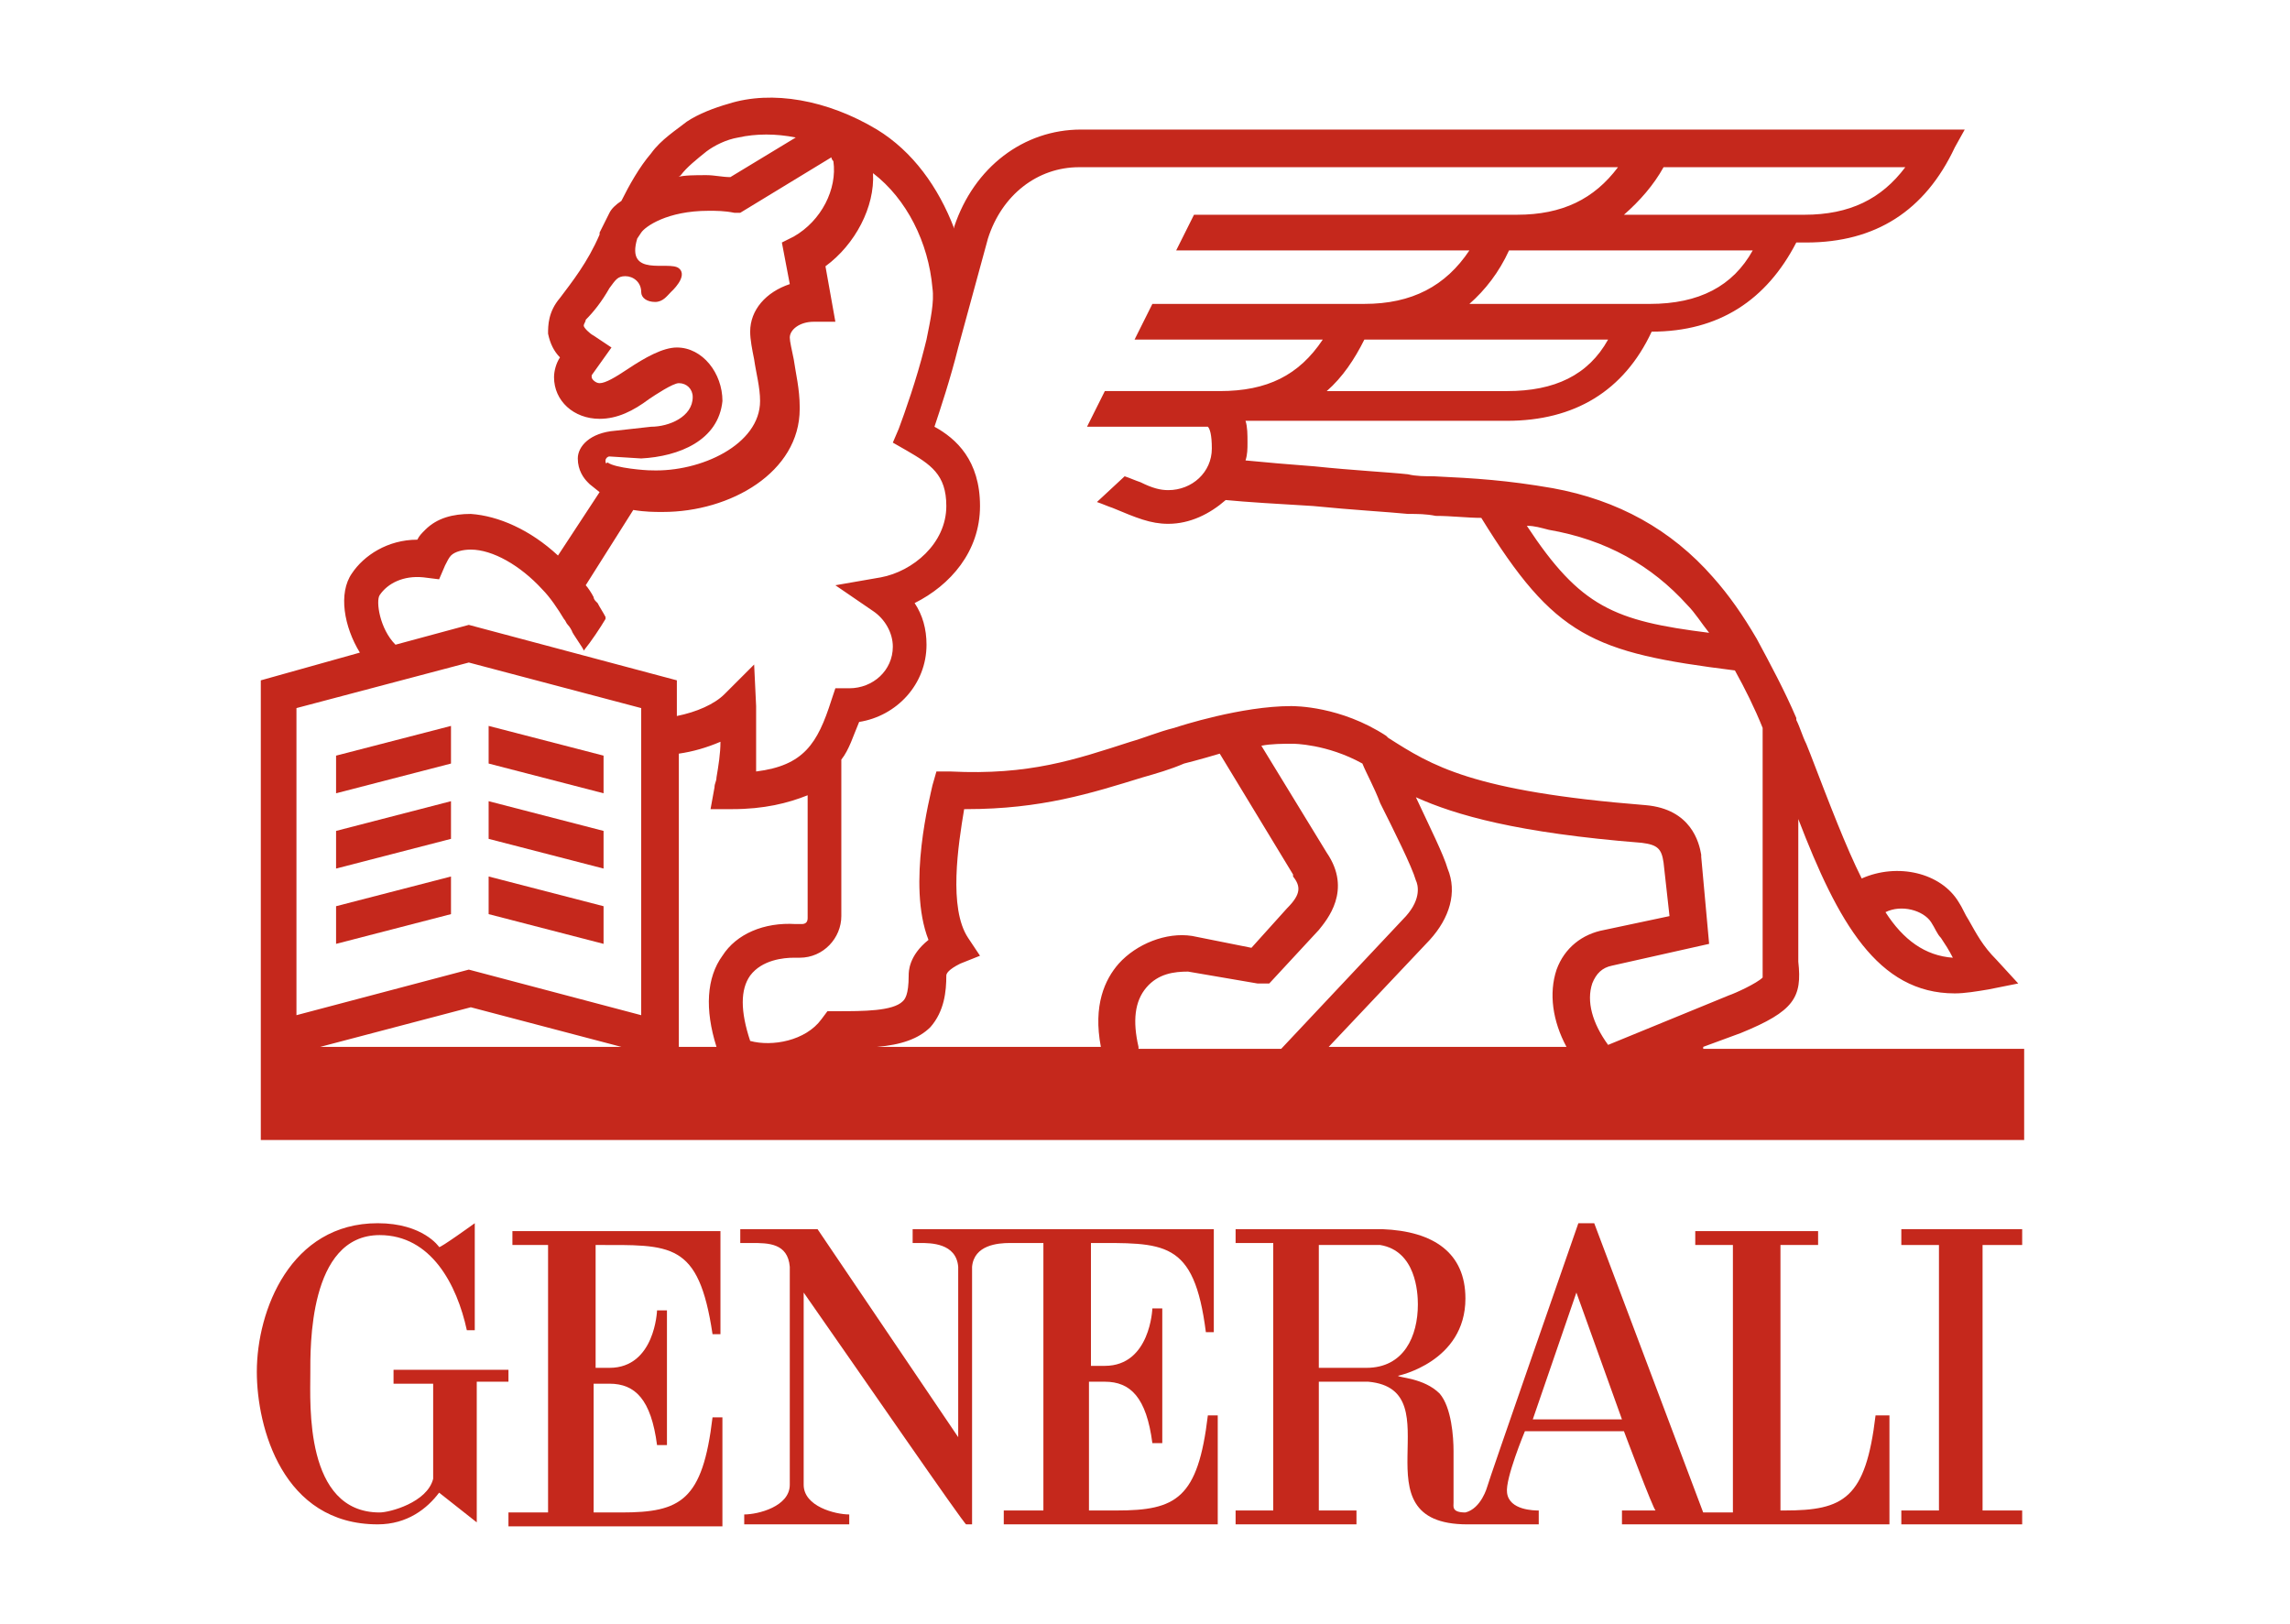
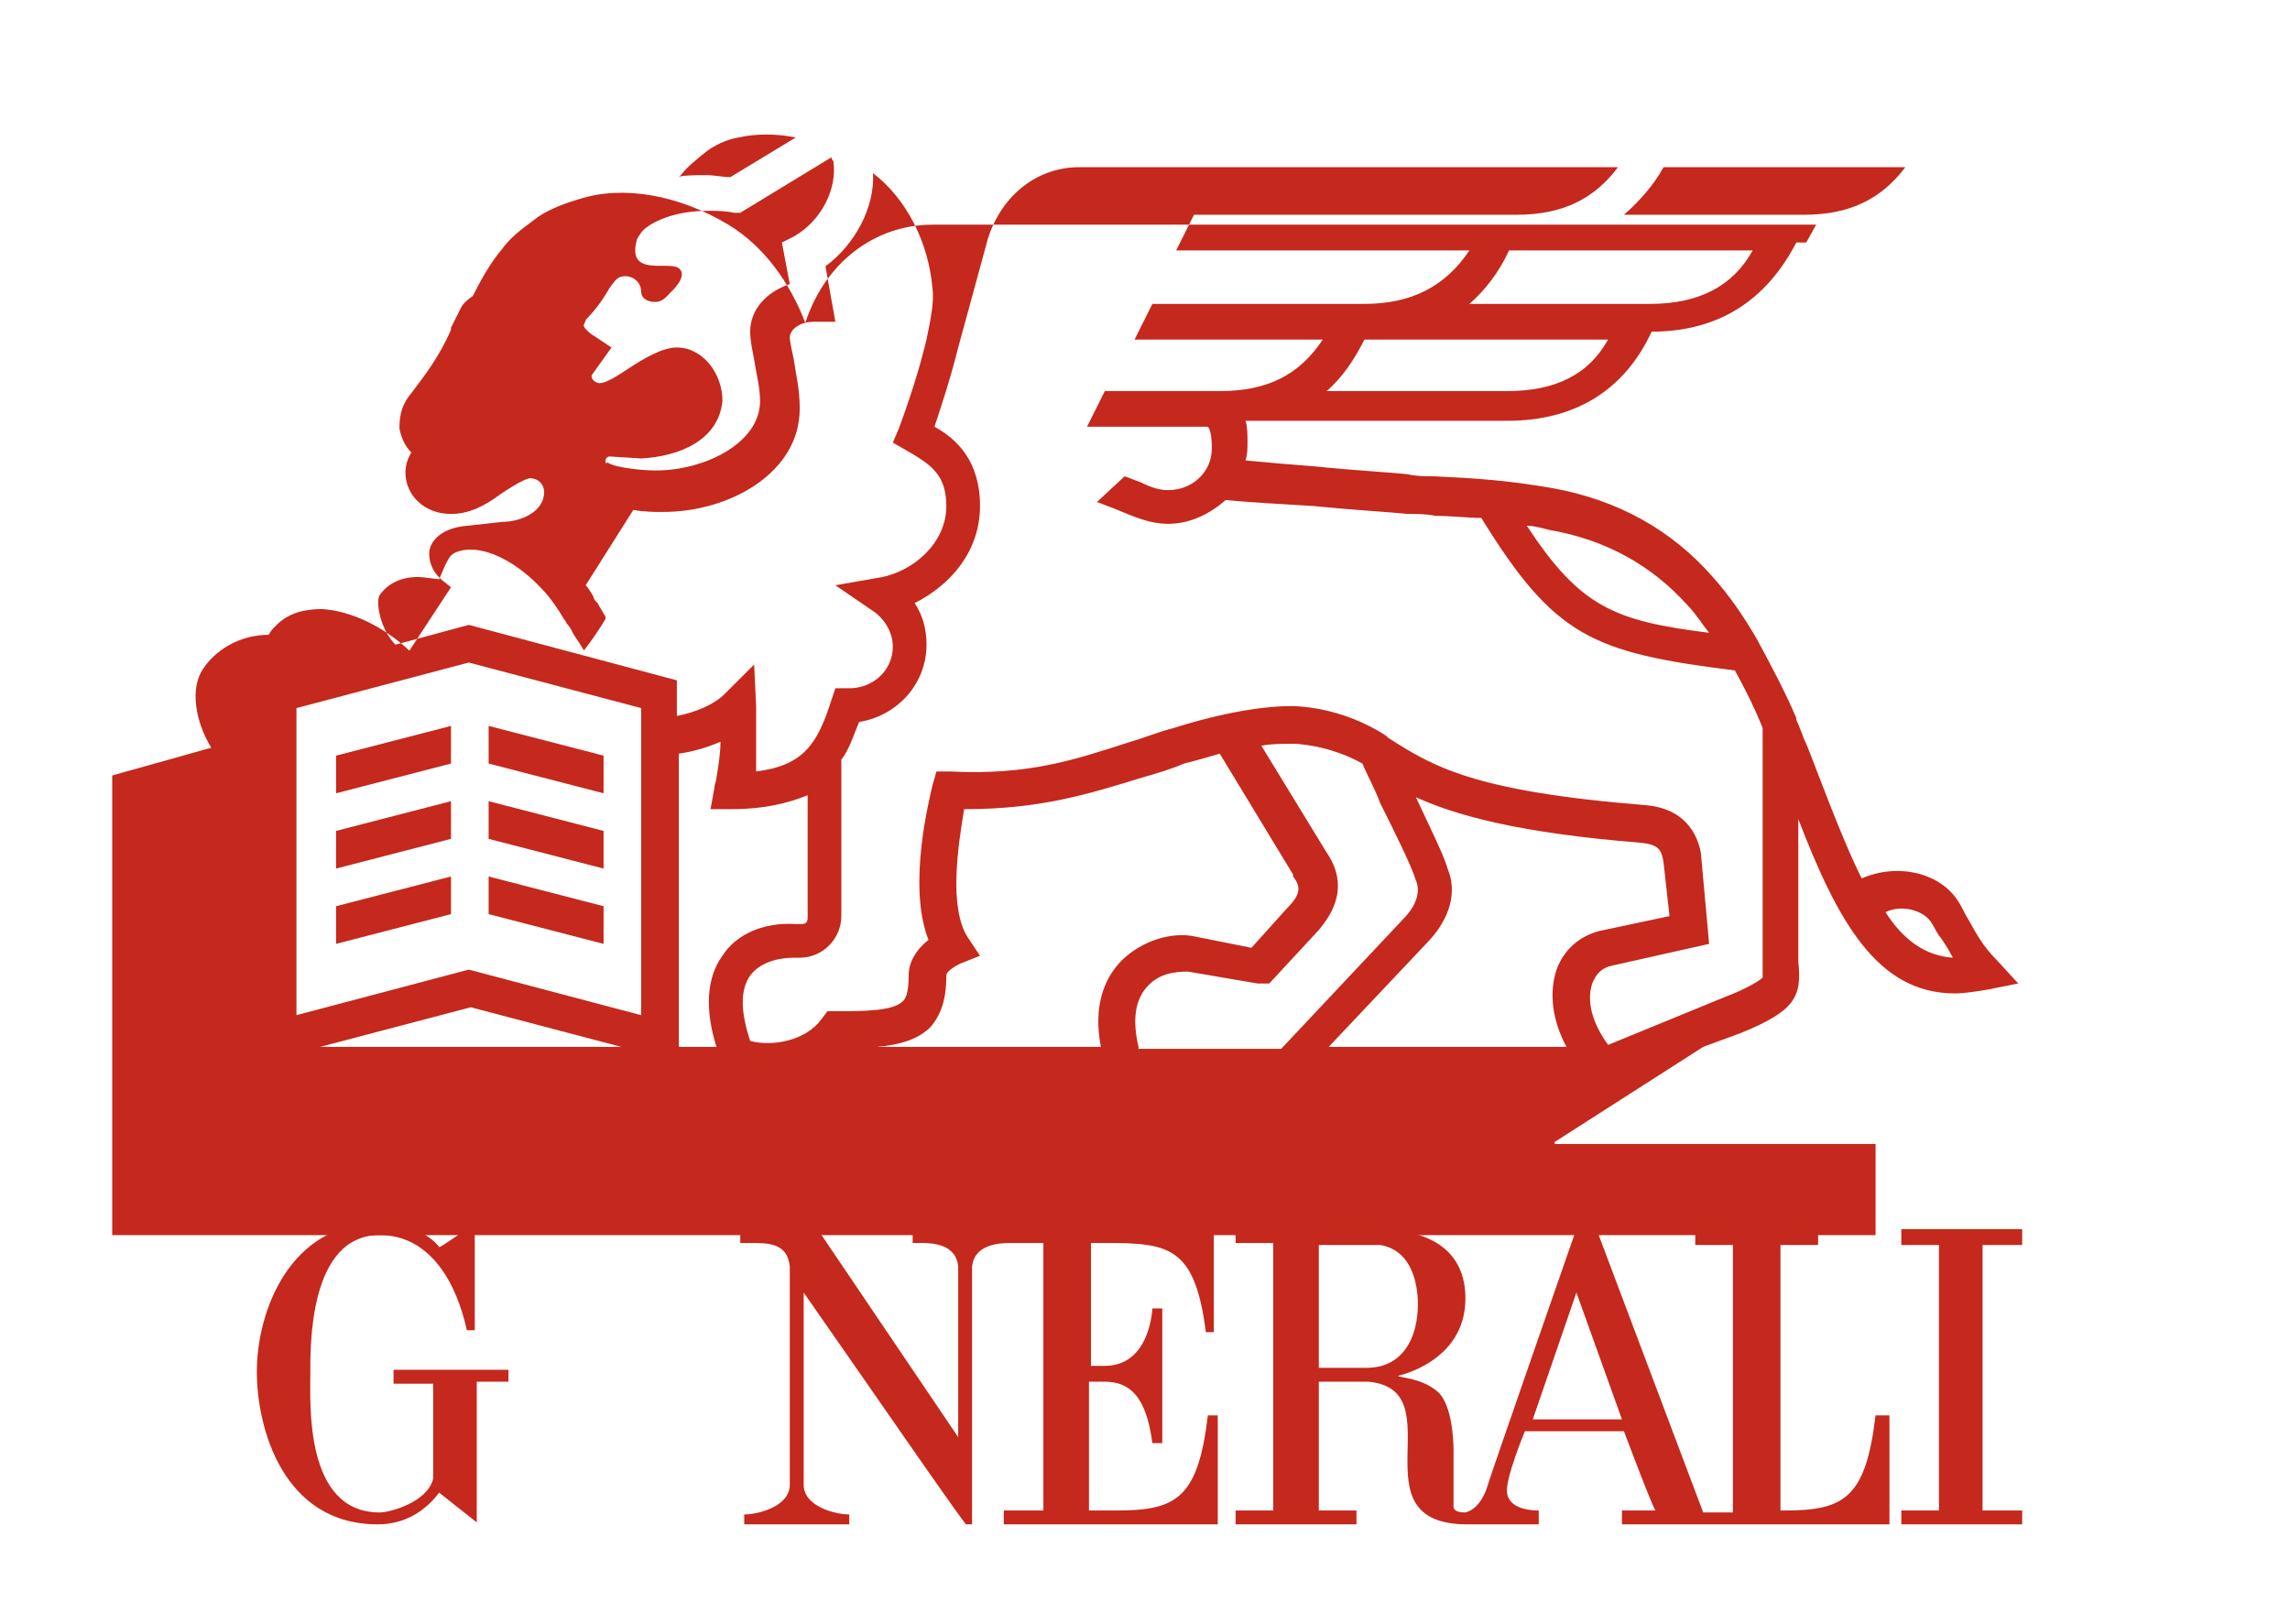
<svg xmlns="http://www.w3.org/2000/svg" xml:space="preserve" width="1748px" height="1240px" version="1.1" style="shape-rendering:geometricPrecision; text-rendering:geometricPrecision; image-rendering:optimizeQuality; fill-rule:evenodd; clip-rule:evenodd" viewBox="0 0 174800 124014">
  <defs>
    <style type="text/css">
   
    .fil1 {fill:none}
    .fil0 {fill:#C5281C;fill-rule:nonzero}
   
  </style>
  </defs>
  <g id="Camada_x0020_1">
    <g id="assicurazioni-generali-logo-brandlogos.net_fdu1vtesi.svg">
-       <path class="fil0" d="M45460 104275l0 -9227c5749,0 7866,-303 8925,6807l605 0 0 -7866 -15882 0 0 1059 2722 0 0 20419 -3024 0 0 1059 16334 0 0 -8319 -755 0c-756,6353 -2420,7260 -6958,7260l-2118 0 0 -9831 1210 0c1967,0 3177,1210 3631,4689l756 0 0 -10286 -756 0c0,0 -151,4387 -3631,4387l-1059 0 0 -151 0 0z" />
      <path class="fil0" d="M38956 104576l-8923 0 0 1060 3025 0 0 7260c-453,1816 -3328,2571 -4085,2571 -5747,0 -5293,-8318 -5293,-10588 0,-1966 -151,-10587 5293,-10587 3933,0 5900,3781 6656,7260l605 0 0 -8167c0,0 -2722,1965 -2722,1814 0,0 -1210,-1814 -4689,-1814 -6655,0 -9227,6654 -9227,11344 0,4234 1966,11646 9227,11646 2269,0 3782,-1210 4689,-2420l2874 2268 0 -10738 2420 0 0 -908 150 0 0 -1z" />
      <g>
        <path class="fil0" d="M143171 108056c-756,6353 -2420,7260 -6957,7260l-303 0 0 -20268 2874 0 0 -1059 -9378 0 0 1059 2874 0 0 20419 -2268 0 -8319 -22082 -1211 0c0,0 -6957,19965 -6957,20117 0,0 -453,1663 -1665,1965 -1058,0 -907,-454 -907,-755l0 -3933c0,-1060 -151,-3329 -1058,-4387 -1210,-1210 -3176,-1210 -3176,-1361 0,0 5141,-1059 5141,-5899 0,-3479 -2420,-5143 -6351,-5294l-11194 0 0 1058 2874 0 0 20420 -2874 0 0 1059 9227 0 0 -1059 -2874 0 0 -9831 3781 0c6655,604 -1210,10890 7563,10890l5445 0 0 -1059c-302,0 -2268,0 -2420,-1361 -151,-1059 1362,-4689 1362,-4689l7563 0c0,0 2268,6050 2419,6050l-2571 0 0 1059 20420 0 0 -8319c0,0 -1060,0 -1060,0l0 0 0 0zm-38872 -3630l-3630 0 0 -9378 4688 0c2723,454 2874,3630 2874,4538 0,2420 -1058,4840 -3932,4840l0 0zm12705 3933l3329 -9681 3478 9681 -6807 0z" />
      </g>
      <path class="fil0" d="M83123 94896c5748,0 8017,-301 8924,6807l606 0 0 -7865 -22991 0 0 1058 604 0c757,0 2723,0 2874,1816l0 0 0 13007 -10738 -15881 -5899 0 0 1058 907 0c1210,0 2723,0 2873,1816l0 16638c0,1663 -2420,2269 -3478,2269l0 0 0 756 8017 0 0 -756c-1059,0 -3479,-606 -3479,-2269l0 -14672c4234,6050 12251,17697 12403,17697l453 0 0 -19663c151,-1664 1967,-1816 2874,-1816l2571 0 0 20420 -3025 0 0 1059 16335 0 0 -8319 -755 0c-756,6353 -2420,7260 -6958,7260l-2118 0 0 -9831 1210 0c1967,0 3177,1210 3630,4688l757 0 0 -10285 -757 0c0,0 -150,4387 -3630,4387l-1059 0 0 -9379 -151 0z" />
      <polygon class="fil0" points="154364,95048 154364,93838 145138,93838 145138,95048 148011,95048 148011,115316 145138,115316 145138,116375 154364,116375 154364,115316 151340,115316 151340,95048 " />
      <g>
-         <path class="fil0" d="M130013 79922l2874 -1058 0 0c4083,-1665 4688,-2723 4386,-5446l0 -10890c3025,7865 6050,13311 11948,13311 757,0 1664,-151 2572,-303l2269 -454 -1664 -1814c-1058,-1060 -1513,-1967 -2117,-3026 -303,-454 -454,-907 -757,-1361 -1361,-2269 -4689,-3025 -7411,-1815 -1210,-2420 -2420,-5597 -3933,-9530l-302 -755c-303,-606 -454,-1210 -757,-1816l0 -151 0 0c-907,-2118 -1966,-4083 -3024,-6050 -1060,-1815 -2119,-3328 -3329,-4689 -3175,-3630 -7260,-5899 -12251,-6807 -3479,-604 -5899,-756 -9076,-907 -604,0 -1361,0 -1965,-152 -1362,-151 -4236,-301 -7110,-604 -1966,-151 -3782,-303 -5293,-454 151,-453 151,-907 151,-1362 0,-604 0,-1210 -151,-1663l19965 0c5143,0 8923,-2269 11042,-6807 5143,0 8773,-2420 11041,-6807l757 2c5293,0 9075,-2422 11343,-7262l757 -1361 -67459 0c-4387,0 -8169,2874 -9682,7411l0 152c-1210,-3176 -3175,-5899 -5898,-7563 -3782,-2269 -8016,-3024 -11344,-1966 -1059,303 -2269,756 -3176,1362 -757,604 -1967,1361 -2723,2420 -907,1058 -1664,2420 -2269,3630 -454,302 -757,605 -908,907l-756 1513 0 151c-907,2117 -2117,3630 -3024,4840 -909,1059 -909,2117 -909,2723 152,756 455,1361 909,1814l0 0c-303,454 -454,1060 -454,1513 0,1816 1512,3177 3478,3177 1362,0 2572,-606 3782,-1513 454,-303 1815,-1210 2268,-1210 606,0 1059,453 1059,1059 0,1513 -1815,2268 -3176,2268l-2723 303c-1966,152 -2874,1210 -2874,2118 0,908 454,1512 757,1815l151 151 756 605 -3176 4840c-2118,-1966 -4538,-3025 -6655,-3176 -1362,0 -2572,303 -3479,1210 -303,303 -454,454 -605,756l0 0c-2269,0 -4085,1210 -4992,2571 -1058,1513 -604,4084 606,6050l-7563 2118 0 35092 134616 0 0 -6959 -24502 0 0 -151 0 0zm17394 -9529c303,455 454,908 756,1210 302,455 605,908 908,1513 -2118,-151 -3783,-1361 -5143,-3478 1210,-606 2873,-152 3479,755l0 0 0 0zm-29193 -29948c4387,756 7866,2723 10589,5747 604,606 1058,1362 1663,2119 -7260,-909 -9832,-1967 -13916,-8169 606,0 1060,152 1664,303l0 0zm-3176 -10588l-13764 0c1210,-1059 2117,-2420 2873,-3933l18606 0c-1513,2723 -4085,3933 -7715,3933l0 0zm10890 -6655l-13764 0c1210,-1060 2269,-2421 3026,-4084l18604 0c-1513,2723 -4084,4084 -7866,4084l0 0zm1059 -10437l18454 0c-1816,2420 -4236,3630 -7714,3630l-13764 0c1210,-1058 2268,-2268 3024,-3630l0 0zm-75022 606c454,-606 1210,-1210 1965,-1816 606,-454 1513,-907 2421,-1058 1362,-303 2874,-303 4386,0l-4991 3024c-606,0 -1210,-150 -1816,-150 -907,0 -1663,0 -2268,150 101,0 202,-50 303,-150l0 0zm-5748 21780c0,-151 152,-303 302,-303l2421 151c2873,-151 5899,-1361 6202,-4385 0,-2119 -1513,-4085 -3480,-4085 -1059,0 -2420,756 -3781,1665 -908,604 -1664,1058 -2118,1058 -303,0 -604,-303 -604,-454l0 -151 1511 -2118 -1361 -907c-302,-151 -756,-605 -756,-757 0,-151 152,-303 152,-453 604,-605 1210,-1361 1814,-2421 454,-604 606,-907 1210,-907 606,0 1211,454 1211,1210 0,454 453,757 1059,757 604,0 907,-454 1210,-757 0,0 1361,-1210 604,-1815 -756,-605 -4084,756 -3176,-2268l302 -454c303,-455 1967,-1665 5143,-1665 605,0 1210,0 1967,152l453 0 6958 -4235c0,152 152,302 152,302l0 0c301,2118 -909,4538 -3026,5748l-907 454 604 3176c-1814,605 -3024,1966 -3024,3630 0,605 151,1362 303,2118 150,1058 453,2118 453,3177 0,3327 -4538,5444 -8319,5293l-151 0c-152,0 -2572,-152 -3177,-605 -152,152 -152,0 -152,-151l0 0 1 0zm-17244 10285c606,-907 1816,-1512 3329,-1361l1210 151 454 -1058c150,-303 302,-606 453,-757 303,-303 907,-453 1513,-453 1664,0 3781,1210 5444,3024 606,606 1210,1513 1664,2269 152,151 152,303 303,454 152,151 303,454 303,454 0,152 907,1362 907,1512 606,-756 1210,-1663 1664,-2420l0 -150c-151,-303 -454,-757 -605,-1060l-151 -150 -1 0c0,0 -151,-152 -151,-303 -150,-303 -453,-757 -604,-909l3630 -5747c907,152 1664,152 2117,152l151 0c5143,0 10437,-3026 10437,-7866l0 -151c0,-1362 -303,-2572 -454,-3630 -151,-756 -303,-1362 -303,-1665 0,-604 757,-1208 1816,-1208l1664 0 -757 -4236c2270,-1664 3781,-4537 3630,-7110 2571,1967 4236,5295 4538,8773 152,1060 -151,2421 -454,3933l-151 605 0 0c-605,2420 -1513,4992 -1966,6202l-454 1059 1058 605c1816,1059 3026,1814 3026,4235 0,2874 -2571,4991 -4991,5445l-3479 605 2873 1966c908,605 1513,1664 1513,2722 0,1816 -1513,3177 -3327,3177l-1059 0 -303 907c-1058,3329 -2117,4992 -5747,5446 0,-1059 0,-2118 0,-3479l0 -1513 -151 -3175 -2269 2268c-757,756 -2118,1362 -3631,1663l0 -2723 -15882 -4234 -5597 1513c-1210,-1210 -1511,-3327 -1210,-3782l0 0 0 0zm-4537 34486l11496 -3024 11495 3024 -22991 0zm24504 -2420l-13160 -3479 -13158 3479 0 -23444 13158 -3479 13160 3479 0 23444zm6201 -4537c-1210,1663 -1361,4084 -454,6957l-2874 0 0 -22386c1060,-151 2118,-454 3177,-907 0,907 -151,1815 -303,2723 0,302 -151,453 -151,756l-303 1664 1664 0c2420,0 4236,-454 5749,-1059l0 9378c0,302 -152,454 -455,454l-454 0c-2420,-152 -4537,756 -5596,2420l0 0 0 0zm30252 604c-1060,1210 -1967,3177 -1363,6353l-17091 0c1815,-151 3177,-604 4084,-1513 1059,-1210 1210,-2721 1210,-3931 0,-152 151,-455 1059,-909l1512 -604 -907 -1362c-1513,-2268 -757,-7108 -303,-9831l152 0c5747,0 9528,-1210 13461,-2420 1059,-303 2117,-605 3176,-1060l0 0c0,0 1210,-301 2723,-756l5597 9227 0 152c604,756 604,1361 -454,2420l-2723 3024 -4537 -907 0 0c-1966,-303 -4236,606 -5596,2117l0 0 0 0zm1511 6353c-453,-1966 -301,-3479 606,-4537 907,-1059 2117,-1210 3176,-1210l5294 907 907 0 3782 -4084 0 0c605,-756 2571,-3025 605,-5899l-4991 -8167c756,-151 1663,-151 2420,-151l0 0c0,0 2571,0 5294,1511 302,757 907,1816 1360,3026 1060,2117 2420,4840 2723,5898 151,303 454,1362 -756,2723l-9528 10134 -10892 0 0 -151 0 0zm32672 0l-18151 0 7714 -8167c1512,-1664 2118,-3630 1361,-5446 -303,-1058 -1361,-3176 -2420,-5444 3025,1360 7714,2722 17243,3478 1210,152 1513,454 1664,1512l454 4084 -4991 1059c-1664,303 -3026,1361 -3630,3026 -606,1815 -303,3932 756,5898l0 0 0 0zm1965 -4840c303,-756 757,-1210 1513,-1361l7412 -1663 -605 -6656 0 -151c-151,-908 -757,-3479 -4235,-3782 -13310,-1058 -16336,-3025 -19663,-5143l0 0 -152 -151c-3478,-2269 -6957,-2269 -7260,-2269 -3781,0 -8470,1513 -8924,1665 -1210,301 -2268,755 -3327,1058 -4236,1362 -7714,2572 -13764,2269l-1059 0 -303 1058c-151,757 -1967,7563 -303,11799 -1512,1210 -1512,2420 -1512,2723 0,1511 -302,1814 -453,1965 -757,756 -3026,756 -4992,756l-757 0 -453 606c-1210,1664 -3781,2117 -5445,1664 -756,-2270 -756,-3933 0,-4991 907,-1210 2571,-1362 3327,-1362l454 0c1816,0 3177,-1513 3177,-3177l0 -11948c604,-757 907,-1816 1360,-2875 2875,-454 5143,-2874 5143,-5898 0,-1210 -303,-2270 -907,-3177 2723,-1361 4991,-3933 4991,-7411 0,-3479 -1814,-5143 -3478,-6051 453,-1361 1210,-3629 1814,-6050l2270 -8319c1058,-3327 3780,-5445 6957,-5445l41141 0c-1814,2420 -4234,3630 -7714,3630l-24654 0 -1361 2723 22385 0c-1814,2722 -4386,4083 -8017,4083l-16184 0 -1360 2723 14368 0c-1814,2723 -4234,3933 -7864,3933l-8774 0 -1360 2722 9226 0c151,152 302,605 302,1665 0,1814 -1512,3175 -3327,3175 -605,0 -1210,-151 -2118,-604 -453,-151 -756,-303 -1210,-454l-2117 1966c454,151 755,302 1209,454l0 0c1816,756 2875,1210 4236,1210 1663,0 3176,-756 4386,-1816 1513,152 4084,303 6655,455 3025,302 5748,454 7261,605 755,0 1361,0 2117,150 1210,0 2420,152 3479,152 5596,9075 8470,10285 19361,11647 755,1361 1512,2874 2117,4387l0 19057c-453,454 -2117,1210 -2572,1361l-9225 3782c-1211,-1664 -1665,-3328 -1211,-4689l0 0 -1 0zm0 0l0 0 0 0z" />
+         <path class="fil0" d="M130013 79922l2874 -1058 0 0c4083,-1665 4688,-2723 4386,-5446l0 -10890c3025,7865 6050,13311 11948,13311 757,0 1664,-151 2572,-303l2269 -454 -1664 -1814c-1058,-1060 -1513,-1967 -2117,-3026 -303,-454 -454,-907 -757,-1361 -1361,-2269 -4689,-3025 -7411,-1815 -1210,-2420 -2420,-5597 -3933,-9530l-302 -755c-303,-606 -454,-1210 -757,-1816l0 -151 0 0c-907,-2118 -1966,-4083 -3024,-6050 -1060,-1815 -2119,-3328 -3329,-4689 -3175,-3630 -7260,-5899 -12251,-6807 -3479,-604 -5899,-756 -9076,-907 -604,0 -1361,0 -1965,-152 -1362,-151 -4236,-301 -7110,-604 -1966,-151 -3782,-303 -5293,-454 151,-453 151,-907 151,-1362 0,-604 0,-1210 -151,-1663l19965 0c5143,0 8923,-2269 11042,-6807 5143,0 8773,-2420 11041,-6807l757 2l757 -1361 -67459 0c-4387,0 -8169,2874 -9682,7411l0 152c-1210,-3176 -3175,-5899 -5898,-7563 -3782,-2269 -8016,-3024 -11344,-1966 -1059,303 -2269,756 -3176,1362 -757,604 -1967,1361 -2723,2420 -907,1058 -1664,2420 -2269,3630 -454,302 -757,605 -908,907l-756 1513 0 151c-907,2117 -2117,3630 -3024,4840 -909,1059 -909,2117 -909,2723 152,756 455,1361 909,1814l0 0c-303,454 -454,1060 -454,1513 0,1816 1512,3177 3478,3177 1362,0 2572,-606 3782,-1513 454,-303 1815,-1210 2268,-1210 606,0 1059,453 1059,1059 0,1513 -1815,2268 -3176,2268l-2723 303c-1966,152 -2874,1210 -2874,2118 0,908 454,1512 757,1815l151 151 756 605 -3176 4840c-2118,-1966 -4538,-3025 -6655,-3176 -1362,0 -2572,303 -3479,1210 -303,303 -454,454 -605,756l0 0c-2269,0 -4085,1210 -4992,2571 -1058,1513 -604,4084 606,6050l-7563 2118 0 35092 134616 0 0 -6959 -24502 0 0 -151 0 0zm17394 -9529c303,455 454,908 756,1210 302,455 605,908 908,1513 -2118,-151 -3783,-1361 -5143,-3478 1210,-606 2873,-152 3479,755l0 0 0 0zm-29193 -29948c4387,756 7866,2723 10589,5747 604,606 1058,1362 1663,2119 -7260,-909 -9832,-1967 -13916,-8169 606,0 1060,152 1664,303l0 0zm-3176 -10588l-13764 0c1210,-1059 2117,-2420 2873,-3933l18606 0c-1513,2723 -4085,3933 -7715,3933l0 0zm10890 -6655l-13764 0c1210,-1060 2269,-2421 3026,-4084l18604 0c-1513,2723 -4084,4084 -7866,4084l0 0zm1059 -10437l18454 0c-1816,2420 -4236,3630 -7714,3630l-13764 0c1210,-1058 2268,-2268 3024,-3630l0 0zm-75022 606c454,-606 1210,-1210 1965,-1816 606,-454 1513,-907 2421,-1058 1362,-303 2874,-303 4386,0l-4991 3024c-606,0 -1210,-150 -1816,-150 -907,0 -1663,0 -2268,150 101,0 202,-50 303,-150l0 0zm-5748 21780c0,-151 152,-303 302,-303l2421 151c2873,-151 5899,-1361 6202,-4385 0,-2119 -1513,-4085 -3480,-4085 -1059,0 -2420,756 -3781,1665 -908,604 -1664,1058 -2118,1058 -303,0 -604,-303 -604,-454l0 -151 1511 -2118 -1361 -907c-302,-151 -756,-605 -756,-757 0,-151 152,-303 152,-453 604,-605 1210,-1361 1814,-2421 454,-604 606,-907 1210,-907 606,0 1211,454 1211,1210 0,454 453,757 1059,757 604,0 907,-454 1210,-757 0,0 1361,-1210 604,-1815 -756,-605 -4084,756 -3176,-2268l302 -454c303,-455 1967,-1665 5143,-1665 605,0 1210,0 1967,152l453 0 6958 -4235c0,152 152,302 152,302l0 0c301,2118 -909,4538 -3026,5748l-907 454 604 3176c-1814,605 -3024,1966 -3024,3630 0,605 151,1362 303,2118 150,1058 453,2118 453,3177 0,3327 -4538,5444 -8319,5293l-151 0c-152,0 -2572,-152 -3177,-605 -152,152 -152,0 -152,-151l0 0 1 0zm-17244 10285c606,-907 1816,-1512 3329,-1361l1210 151 454 -1058c150,-303 302,-606 453,-757 303,-303 907,-453 1513,-453 1664,0 3781,1210 5444,3024 606,606 1210,1513 1664,2269 152,151 152,303 303,454 152,151 303,454 303,454 0,152 907,1362 907,1512 606,-756 1210,-1663 1664,-2420l0 -150c-151,-303 -454,-757 -605,-1060l-151 -150 -1 0c0,0 -151,-152 -151,-303 -150,-303 -453,-757 -604,-909l3630 -5747c907,152 1664,152 2117,152l151 0c5143,0 10437,-3026 10437,-7866l0 -151c0,-1362 -303,-2572 -454,-3630 -151,-756 -303,-1362 -303,-1665 0,-604 757,-1208 1816,-1208l1664 0 -757 -4236c2270,-1664 3781,-4537 3630,-7110 2571,1967 4236,5295 4538,8773 152,1060 -151,2421 -454,3933l-151 605 0 0c-605,2420 -1513,4992 -1966,6202l-454 1059 1058 605c1816,1059 3026,1814 3026,4235 0,2874 -2571,4991 -4991,5445l-3479 605 2873 1966c908,605 1513,1664 1513,2722 0,1816 -1513,3177 -3327,3177l-1059 0 -303 907c-1058,3329 -2117,4992 -5747,5446 0,-1059 0,-2118 0,-3479l0 -1513 -151 -3175 -2269 2268c-757,756 -2118,1362 -3631,1663l0 -2723 -15882 -4234 -5597 1513c-1210,-1210 -1511,-3327 -1210,-3782l0 0 0 0zm-4537 34486l11496 -3024 11495 3024 -22991 0zm24504 -2420l-13160 -3479 -13158 3479 0 -23444 13158 -3479 13160 3479 0 23444zm6201 -4537c-1210,1663 -1361,4084 -454,6957l-2874 0 0 -22386c1060,-151 2118,-454 3177,-907 0,907 -151,1815 -303,2723 0,302 -151,453 -151,756l-303 1664 1664 0c2420,0 4236,-454 5749,-1059l0 9378c0,302 -152,454 -455,454l-454 0c-2420,-152 -4537,756 -5596,2420l0 0 0 0zm30252 604c-1060,1210 -1967,3177 -1363,6353l-17091 0c1815,-151 3177,-604 4084,-1513 1059,-1210 1210,-2721 1210,-3931 0,-152 151,-455 1059,-909l1512 -604 -907 -1362c-1513,-2268 -757,-7108 -303,-9831l152 0c5747,0 9528,-1210 13461,-2420 1059,-303 2117,-605 3176,-1060l0 0c0,0 1210,-301 2723,-756l5597 9227 0 152c604,756 604,1361 -454,2420l-2723 3024 -4537 -907 0 0c-1966,-303 -4236,606 -5596,2117l0 0 0 0zm1511 6353c-453,-1966 -301,-3479 606,-4537 907,-1059 2117,-1210 3176,-1210l5294 907 907 0 3782 -4084 0 0c605,-756 2571,-3025 605,-5899l-4991 -8167c756,-151 1663,-151 2420,-151l0 0c0,0 2571,0 5294,1511 302,757 907,1816 1360,3026 1060,2117 2420,4840 2723,5898 151,303 454,1362 -756,2723l-9528 10134 -10892 0 0 -151 0 0zm32672 0l-18151 0 7714 -8167c1512,-1664 2118,-3630 1361,-5446 -303,-1058 -1361,-3176 -2420,-5444 3025,1360 7714,2722 17243,3478 1210,152 1513,454 1664,1512l454 4084 -4991 1059c-1664,303 -3026,1361 -3630,3026 -606,1815 -303,3932 756,5898l0 0 0 0zm1965 -4840c303,-756 757,-1210 1513,-1361l7412 -1663 -605 -6656 0 -151c-151,-908 -757,-3479 -4235,-3782 -13310,-1058 -16336,-3025 -19663,-5143l0 0 -152 -151c-3478,-2269 -6957,-2269 -7260,-2269 -3781,0 -8470,1513 -8924,1665 -1210,301 -2268,755 -3327,1058 -4236,1362 -7714,2572 -13764,2269l-1059 0 -303 1058c-151,757 -1967,7563 -303,11799 -1512,1210 -1512,2420 -1512,2723 0,1511 -302,1814 -453,1965 -757,756 -3026,756 -4992,756l-757 0 -453 606c-1210,1664 -3781,2117 -5445,1664 -756,-2270 -756,-3933 0,-4991 907,-1210 2571,-1362 3327,-1362l454 0c1816,0 3177,-1513 3177,-3177l0 -11948c604,-757 907,-1816 1360,-2875 2875,-454 5143,-2874 5143,-5898 0,-1210 -303,-2270 -907,-3177 2723,-1361 4991,-3933 4991,-7411 0,-3479 -1814,-5143 -3478,-6051 453,-1361 1210,-3629 1814,-6050l2270 -8319c1058,-3327 3780,-5445 6957,-5445l41141 0c-1814,2420 -4234,3630 -7714,3630l-24654 0 -1361 2723 22385 0c-1814,2722 -4386,4083 -8017,4083l-16184 0 -1360 2723 14368 0c-1814,2723 -4234,3933 -7864,3933l-8774 0 -1360 2722 9226 0c151,152 302,605 302,1665 0,1814 -1512,3175 -3327,3175 -605,0 -1210,-151 -2118,-604 -453,-151 -756,-303 -1210,-454l-2117 1966c454,151 755,302 1209,454l0 0c1816,756 2875,1210 4236,1210 1663,0 3176,-756 4386,-1816 1513,152 4084,303 6655,455 3025,302 5748,454 7261,605 755,0 1361,0 2117,150 1210,0 2420,152 3479,152 5596,9075 8470,10285 19361,11647 755,1361 1512,2874 2117,4387l0 19057c-453,454 -2117,1210 -2572,1361l-9225 3782c-1211,-1664 -1665,-3328 -1211,-4689l0 0 -1 0zm0 0l0 0 0 0z" />
      </g>
      <polygon class="fil0" points="46066,57688 37293,55419 37293,58292 46066,60562 " />
      <polygon class="fil0" points="25646,60562 34419,58292 34419,55419 25646,57688 " />
      <polygon class="fil0" points="25646,66309 34419,64041 34419,61166 25646,63435 " />
      <polygon class="fil0" points="46066,63435 37293,61166 37293,64041 46066,66309 " />
      <polygon class="fil0" points="46066,69183 37293,66915 37293,69788 46066,72058 " />
      <polygon class="fil0" points="25646,72058 34419,69788 34419,66915 25646,69183 " />
    </g>
    <rect class="fil1" x="11855" y="689" width="150893" height="122820" />
  </g>
</svg>